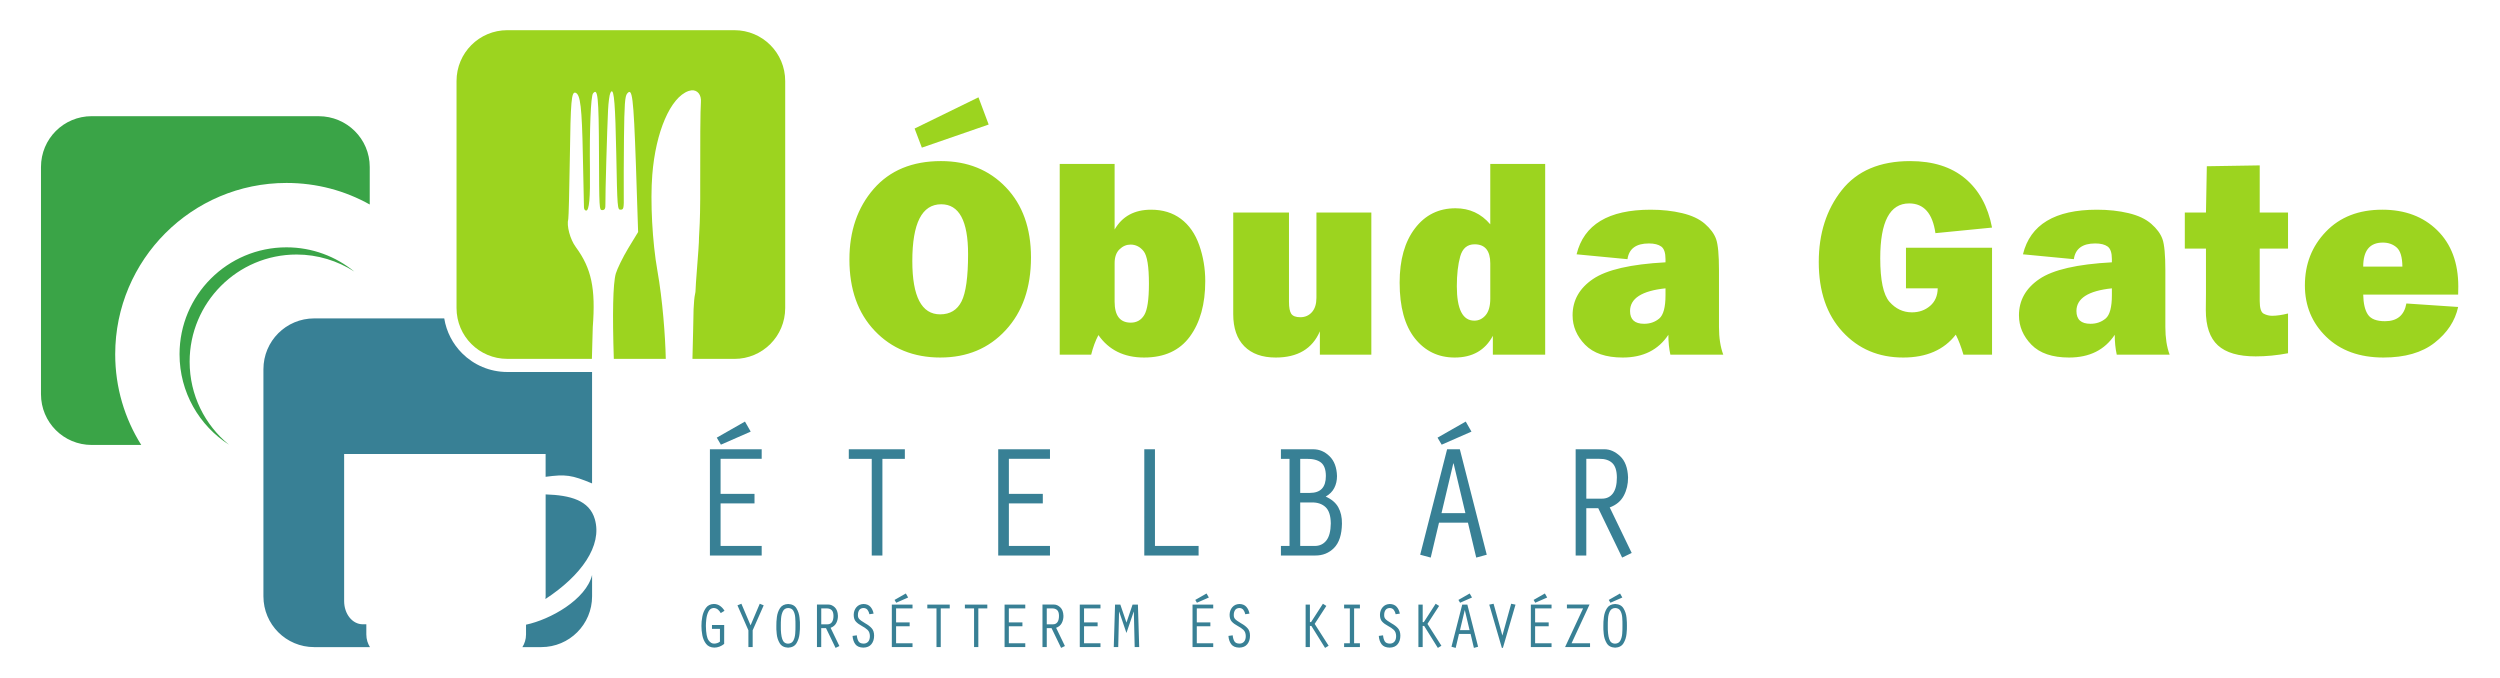
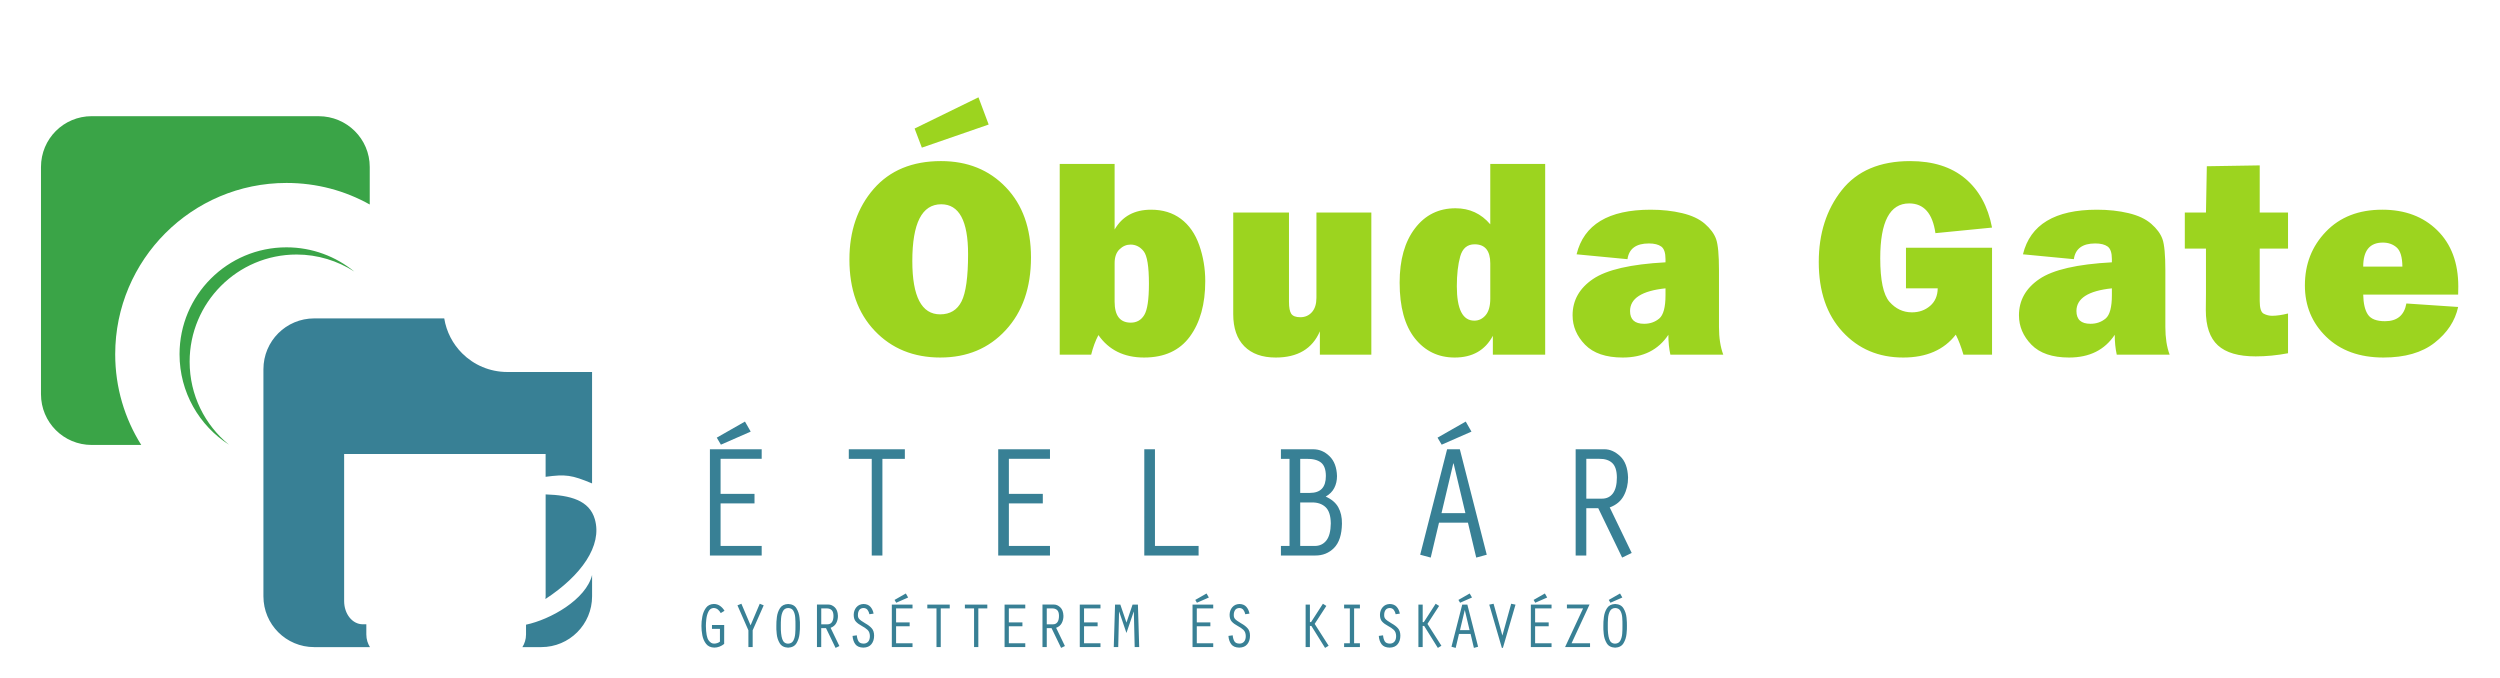
<svg xmlns="http://www.w3.org/2000/svg" xmlns:ns1="http://sodipodi.sourceforge.net/DTD/sodipodi-0.dtd" xmlns:ns2="http://www.inkscape.org/namespaces/inkscape" version="1.1" id="svg1" width="975.5" height="264.387" viewBox="0 0 975.501 264.387" ns1:docname="Obuda_Gate_Etelbar_logo_2025.svg" ns2:version="1.4 (1:1.4+202410161351+e7c3feb100)">
  <defs id="defs1">
    <clipPath clipPathUnits="userSpaceOnUse" id="clipPath2">
-       <path d="M -0.015,-0.202 H 841.875 V 595.073 H -0.015 Z" clip-rule="evenodd" id="path2" />
-     </clipPath>
+       </clipPath>
    <clipPath clipPathUnits="userSpaceOnUse" id="clipPath4">
      <path d="M -0.015,-0.202 H 841.875 V 595.073 H -0.015 Z" clip-rule="evenodd" id="path4" />
    </clipPath>
    <clipPath clipPathUnits="userSpaceOnUse" id="clipPath6">
      <path d="M -0.015,-0.202 H 841.875 V 595.073 H -0.015 Z" clip-rule="evenodd" id="path6" />
    </clipPath>
    <clipPath clipPathUnits="userSpaceOnUse" id="clipPath8">
      <path d="M -0.015,-0.202 H 841.875 V 595.073 H -0.015 Z" clip-rule="evenodd" id="path8" />
    </clipPath>
  </defs>
  <ns1:namedview id="namedview1" pagecolor="#ffffff" bordercolor="#000000" borderopacity="0.25" ns2:showpageshadow="2" ns2:pageopacity="0.0" ns2:pagecheckerboard="0" ns2:deskcolor="#d1d1d1" ns2:zoom="0.68688267" ns2:cx="344.30917" ns2:cy="13.830601" ns2:window-width="1920" ns2:window-height="1018" ns2:window-x="0" ns2:window-y="0" ns2:window-maximized="1" ns2:current-layer="layer-Pr7">
    <ns2:page x="0" y="0" ns2:label="1" id="page1" width="975.501" height="264.387" margin="0" bleed="0" />
  </ns1:namedview>
  <g id="layer-Pr7" ns2:groupmode="layer" ns2:label="Layer 1" transform="translate(-73.489,-264.926)">
-     <path id="path1" d="m 203.647,387.846 c -8.239,0 -14.88,-6.64 -14.88,-14.886 v -66.451 c 0,-8.239 6.634,-14.879 14.88,-14.879 l 24.746,3e-4 c 0.1,2.18 0.187,8.351 0.256,9.306 0.862,11.312 -0.368,17.166 -4.978,23.431 -1.675,2.28 -2.73,6.246 -2.193,8.214 0.112,0.456 0.319,8.52 0.456,17.922 0.231,16.535 0.45,19.458 1.68,19.021 1.405,-0.506 1.862,-4.223 2.13,-18.309 0.15,-7.802 0.312,-14.654 0.325,-15.204 0,-0.556 0.281,-0.981 0.65,-0.975 0.881,0.044 1.206,3.63 1.099,12.106 -0.143,11.556 0.25,21.376 0.9,22.188 1.393,1.73 1.687,-0.8 1.749,-17.597 0.063,-16.172 0.05,-16.585 0.975,-16.56 0.743,0.044 0.937,0.406 0.905,1.88 -0.056,2.674 0.525,22.55 0.775,27.429 0.112,2.255 0.412,4.448 0.65,4.922 0.131,0.256 0.206,0.443 0.325,0.512 0.793,0.518 1.143,-3.96 1.424,-18.053 0.312,-16.253 0.344,-16.591 1.293,-16.566 0.887,0.037 0.962,0.374 0.906,4.466 -0.032,2.467 0,9.938 0.062,16.566 0.113,9.832 0.288,12.162 0.912,12.931 1.518,1.886 1.868,-0.662 2.586,-20.895 l 0.643,-19.608 -2.911,-4.785 c -1.593,-2.649 -3.211,-5.991 -3.623,-7.377 -0.843,-2.967 -1.006,-11.868 -0.581,-24.973 l 15.21,-3e-4 c -0.131,6.603 -0.937,17.296 -2.461,25.872 -1.474,8.289 -2.111,20.283 -1.487,28.028 0.994,12.593 5.322,22.644 10.607,24.518 0.275,0.087 0.587,0.163 0.837,0.194 1.774,0.188 2.98,-1.299 2.786,-3.492 -0.169,-1.774 -0.237,-12.874 -0.2,-23.1 0.032,-7.609 -0.081,-11.912 -0.256,-14.555 -0.087,-1.274 -0.137,-2.792 -0.137,-3.304 0,-0.512 -0.237,-3.76 -0.512,-7.253 -0.281,-3.479 -0.475,-6.502 -0.456,-6.734 0.031,-0.213 -0.057,-0.868 -0.187,-1.412 -0.144,-0.543 -0.319,-2.436 -0.393,-4.21 -0.057,-1.774 -0.182,-10.231 -0.325,-14.16 v -0.394 l 12.265,-3e-4 c 8.239,0 14.879,6.64 14.879,14.886 v 66.451 c 0,8.245 -6.64,14.886 -14.879,14.886 l -66.458,-3e-4 v 0 h 0.006 z" style="fill:#9cd41f;fill-opacity:1;fill-rule:nonzero;stroke:none" transform="matrix(1.333,0,0,-1.333,0,793.701)" clip-path="url(#clipPath2)" />
+     <path id="path1" d="m 203.647,387.846 c -8.239,0 -14.88,-6.64 -14.88,-14.886 v -66.451 c 0,-8.239 6.634,-14.879 14.88,-14.879 l 24.746,3e-4 l 0.643,-19.608 -2.911,-4.785 c -1.593,-2.649 -3.211,-5.991 -3.623,-7.377 -0.843,-2.967 -1.006,-11.868 -0.581,-24.973 l 15.21,-3e-4 c -0.131,6.603 -0.937,17.296 -2.461,25.872 -1.474,8.289 -2.111,20.283 -1.487,28.028 0.994,12.593 5.322,22.644 10.607,24.518 0.275,0.087 0.587,0.163 0.837,0.194 1.774,0.188 2.98,-1.299 2.786,-3.492 -0.169,-1.774 -0.237,-12.874 -0.2,-23.1 0.032,-7.609 -0.081,-11.912 -0.256,-14.555 -0.087,-1.274 -0.137,-2.792 -0.137,-3.304 0,-0.512 -0.237,-3.76 -0.512,-7.253 -0.281,-3.479 -0.475,-6.502 -0.456,-6.734 0.031,-0.213 -0.057,-0.868 -0.187,-1.412 -0.144,-0.543 -0.319,-2.436 -0.393,-4.21 -0.057,-1.774 -0.182,-10.231 -0.325,-14.16 v -0.394 l 12.265,-3e-4 c 8.239,0 14.879,6.64 14.879,14.886 v 66.451 c 0,8.245 -6.64,14.886 -14.879,14.886 l -66.458,-3e-4 v 0 h 0.006 z" style="fill:#9cd41f;fill-opacity:1;fill-rule:nonzero;stroke:none" transform="matrix(1.333,0,0,-1.333,0,793.701)" clip-path="url(#clipPath2)" />
    <path id="path3" d="m 138.988,324.28 c -17.29,0 -31.302,-13.999 -31.302,-31.302 0,-11.113 5.766,-20.901 14.48,-26.473 -7.053,5.747 -11.525,14.492 -11.525,24.293 0,17.303 13.999,31.377 31.302,31.377 6.215,0 12.024,-1.861 16.89,-4.979 -5.391,4.416 -12.318,7.084 -19.846,7.084 z m -56.994,38.392 c -8.245,0 -14.867,-6.628 -14.867,-14.879 V 281.298 c 0,-8.245 6.621,-14.867 14.867,-14.867 H 96.48 c -4.841,7.708 -7.627,16.785 -7.627,26.548 0,27.679 22.463,50.148 50.135,50.148 8.87,0 17.134,-2.261 24.375,-6.309 v 10.975 c 0,8.245 -6.703,14.873 -14.948,14.873 l -66.42,-3e-4 v 0.006 z" style="fill:#3aa447;fill-opacity:1;fill-rule:nonzero;stroke:none" transform="matrix(1.333,0,0,-1.333,0,793.701)" clip-path="url(#clipPath4)" />
    <path id="path5" d="m 262.939,234.067 h 15.155 v 2.798 H 266.063 v 12.45 h 9.931 v 2.798 h -9.931 v 10.257 l 12.031,-2e-4 v 2.798 h -15.155 z m -34.49,-5.703 c -1.802,-7.227 -12.241,-13.04 -19.338,-14.542 v -2.867 c 0,-1.419 -0.424,-2.675 -1.063,-3.698 h 5.521 c 8.245,0 14.88,6.64 14.88,14.886 z m -13.598,23.594 v -29.86 c 0,-0.271 -0.04,-0.497 -0.063,-0.763 10.467,6.848 16.709,15.586 14.464,23.361 -1.6,5.536 -7.153,7.025 -14.402,7.262 z m -67.732,51.521 c -8.246,0 -14.879,-6.634 -14.879,-14.892 v -66.445 c 0,-8.245 6.633,-14.886 14.879,-14.886 l 16.309,3e-4 c -0.639,1.018 -1.063,2.279 -1.063,3.698 v 2.985 h -1.052 c -3.025,0 -5.445,3.008 -5.445,6.797 v 43.049 l 58.977,3e-4 v -6.676 c 5.898,0.791 7.611,0.548 13.598,-1.937 V 287.79 h -24.797 c -5.18,0 -9.86,2.088 -13.245,5.474 -2.711,2.711 -4.59,6.251 -5.231,10.216 z M 527.919,219.875 c -1.087,-0.044 -1.874,-0.443 -2.368,-1.199 -0.494,-0.756 -0.8,-1.631 -0.924,-2.617 -0.125,-0.987 -0.175,-1.843 -0.156,-2.561 -0.031,-0.587 0,-1.374 0.106,-2.374 0.094,-1 0.387,-1.905 0.875,-2.724 0.488,-0.818 1.312,-1.255 2.468,-1.305 1.149,0.05 1.961,0.487 2.455,1.312 0.493,0.825 0.781,1.736 0.88,2.73 0.1,0.993 0.138,1.78 0.113,2.355 0.031,0.594 -0.032,1.387 -0.113,2.38 -0.1,0.993 -0.393,1.899 -0.88,2.705 -0.487,0.825 -1.305,1.25 -2.455,1.299 z m 0,-1.174 c 0.719,-0.019 1.23,-0.293 1.537,-0.824 0.3,-0.531 0.487,-1.193 0.543,-1.986 0.056,-0.794 0.081,-1.587 0.063,-2.393 0,-0.75 0,-1.518 -0.074,-2.317 -0.063,-0.8 -0.25,-1.474 -0.556,-2.036 -0.306,-0.556 -0.806,-0.85 -1.518,-0.875 -0.856,0.006 -1.437,0.456 -1.73,1.355 -0.3,0.893 -0.438,2.18 -0.413,3.873 0,0.637 0,1.362 0.069,2.161 0.057,0.806 0.237,1.499 0.543,2.099 0.306,0.6 0.819,0.912 1.537,0.943 z m 1.437,4.254 -3.304,-1.886 0.487,-0.824 3.486,1.53 z m -16.091,-15.685 h 7.309 v 1.118 h -5.409 l 5.259,11.325 h -6.622 v -1.118 h 4.741 z m -10.019,0 h 6.059 v 1.118 h -4.81 v 4.978 h 3.972 v 1.118 h -3.972 v 4.104 h 4.81 v 1.118 h -6.059 z m 4.104,15.685 -3.298,-1.886 0.481,-0.824 3.492,1.53 z m -12.437,-12.312 -2.574,9.307 -1.268,-0.262 3.692,-12.662 h 0.3 l 3.692,12.662 -1.268,0.262 z m -9.308,0.468 0.968,-4.085 1.23,0.337 -3.148,12.343 h -1.493 l -3.154,-12.343 1.231,-0.337 0.968,4.085 z m -0.3,1.118 h -2.799 l 1.381,5.822 h 0.037 z m 0.037,10.725 -3.298,-1.886 0.487,-0.824 3.486,1.53 z m -13.761,-3.248 h -1.25 v -12.437 l 1.25,3e-4 v 6.19 h 0.431 l 4.01,-6.434 1.043,0.631 -4.085,6.396 3.411,5.26 -1.006,0.637 -3.467,-5.372 h -0.331 v 5.128 h -0.006 z m -6.684,-2.648 c -0.15,0.8 -0.456,1.468 -0.925,1.993 -0.469,0.524 -1.131,0.806 -2.005,0.824 -0.893,-0.025 -1.599,-0.35 -2.111,-0.956 -0.512,-0.612 -0.774,-1.349 -0.781,-2.217 0,-0.881 0.225,-1.549 0.655,-1.999 0.425,-0.456 1.006,-0.875 1.731,-1.262 0.662,-0.344 1.212,-0.725 1.655,-1.137 0.443,-0.412 0.675,-1.012 0.693,-1.805 0,-0.743 -0.181,-1.299 -0.518,-1.668 -0.338,-0.368 -0.781,-0.55 -1.33,-0.55 -0.731,0.013 -1.231,0.243 -1.493,0.693 -0.262,0.45 -0.425,1.024 -0.487,1.73 l -1.249,-0.169 c 0.075,-1.005 0.356,-1.824 0.837,-2.455 0.481,-0.631 1.268,-0.956 2.349,-0.974 1.043,0.025 1.83,0.362 2.349,1.018 0.525,0.656 0.781,1.487 0.781,2.486 0,0.931 -0.25,1.662 -0.712,2.174 -0.462,0.518 -1.087,0.993 -1.861,1.424 -0.95,0.556 -1.555,0.993 -1.818,1.312 -0.262,0.319 -0.374,0.712 -0.344,1.187 0,0.543 0.125,1 0.381,1.393 0.256,0.387 0.681,0.587 1.262,0.606 0.524,-0.019 0.918,-0.212 1.18,-0.568 0.263,-0.362 0.444,-0.781 0.537,-1.256 z m -14.636,-8.67 h -1.68 v -1.118 h 4.628 v 1.118 h -1.699 v 10.201 h 1.699 v 1.118 h -4.628 v -1.118 h 1.68 z m -11.694,11.319 h -1.25 v -12.437 l 1.25,3e-4 v 6.19 h 0.431 l 4.01,-6.434 1.043,0.631 -4.085,6.396 3.417,5.26 -1.005,0.637 -3.467,-5.372 h -0.338 v 5.128 h -0.006 z m -17.684,-2.648 c -0.156,0.8 -0.456,1.468 -0.925,1.993 -0.469,0.524 -1.137,0.806 -2.005,0.824 -0.893,-0.025 -1.599,-0.35 -2.111,-0.956 -0.512,-0.612 -0.768,-1.349 -0.781,-2.217 0,-0.881 0.231,-1.549 0.656,-1.999 0.425,-0.456 1.005,-0.875 1.73,-1.262 0.662,-0.344 1.212,-0.725 1.656,-1.137 0.443,-0.412 0.674,-1.012 0.693,-1.805 0,-0.743 -0.181,-1.299 -0.518,-1.668 -0.337,-0.368 -0.781,-0.55 -1.33,-0.55 -0.731,0.013 -1.231,0.243 -1.493,0.693 -0.262,0.45 -0.425,1.024 -0.487,1.73 l -1.249,-0.169 c 0.074,-1.005 0.356,-1.824 0.837,-2.455 0.481,-0.631 1.268,-0.956 2.349,-0.974 1.044,0.025 1.83,0.362 2.349,1.018 0.525,0.656 0.781,1.487 0.781,2.486 0,0.931 -0.25,1.662 -0.719,2.174 -0.462,0.518 -1.081,0.993 -1.861,1.424 -0.949,0.556 -1.555,0.993 -1.818,1.312 -0.262,0.319 -0.381,0.712 -0.349,1.187 0,0.543 0.125,1 0.381,1.393 0.256,0.387 0.681,0.587 1.262,0.606 0.524,-0.019 0.918,-0.212 1.18,-0.568 0.263,-0.362 0.444,-0.781 0.537,-1.256 z m -16.672,-9.788 h 6.059 v 1.118 h -4.81 v 4.978 h 3.973 v 1.118 h -3.973 v 4.104 h 4.81 v 1.118 h -6.059 z m 4.104,15.685 -3.298,-1.886 0.481,-0.824 3.492,1.53 z m -23.443,-8.526 -1.793,5.278 -1.549,-3e-4 -0.375,-12.437 1.305,3e-4 0.244,10.369 h 0.037 l 2.124,-6.247 2.13,6.247 h 0.038 l 0.243,-10.369 h 1.324 l -0.375,12.437 -1.568,-3e-4 z m -13.667,-7.159 h 6.059 v 1.118 h -4.81 v 4.978 h 3.973 v 1.118 h -3.973 v 4.104 h 4.81 v 1.118 h -6.059 z m -9.664,11.319 h 1.53 c 0.637,0.013 1.137,-0.15 1.499,-0.481 0.363,-0.331 0.544,-0.9 0.55,-1.699 0,-0.837 -0.162,-1.462 -0.468,-1.868 -0.306,-0.412 -0.737,-0.612 -1.281,-0.612 h -1.83 z m -1.249,-11.319 h 1.249 v 5.541 h 1.399 l 2.798,-5.784 1.118,0.543 -2.574,5.335 c 0.756,0.275 1.305,0.737 1.643,1.374 0.337,0.637 0.506,1.349 0.5,2.13 -0.044,1.118 -0.35,1.949 -0.931,2.493 -0.581,0.543 -1.193,0.812 -1.849,0.812 h -3.361 v -12.443 h 0.007 z m -11.101,0 h 6.06 v 1.118 h -4.81 v 4.978 h 3.973 v 1.118 h -3.973 v 4.104 h 4.81 v 1.118 h -6.06 z m -8.932,0 h 1.249 v 11.319 h 2.63 v 1.118 h -6.565 v -1.118 h 2.686 z m -11,0 h 1.25 v 11.319 h 2.63 v 1.118 h -6.565 v -1.118 h 2.686 z m -13.074,0 h 6.059 v 1.118 h -4.81 v 4.978 h 3.973 v 1.118 h -3.973 v 4.104 h 4.81 v 1.118 h -6.059 z m 4.104,15.685 -3.305,-1.886 0.488,-0.824 3.486,1.53 z m -9.439,-5.897 c -0.15,0.8 -0.456,1.468 -0.924,1.993 -0.468,0.524 -1.131,0.806 -2.005,0.824 -0.893,-0.025 -1.599,-0.35 -2.111,-0.956 -0.512,-0.612 -0.768,-1.349 -0.781,-2.217 0,-0.881 0.225,-1.549 0.656,-1.999 0.425,-0.456 1.006,-0.875 1.73,-1.262 0.662,-0.344 1.212,-0.725 1.655,-1.137 0.444,-0.412 0.674,-1.012 0.694,-1.805 0,-0.743 -0.181,-1.299 -0.518,-1.668 -0.337,-0.368 -0.781,-0.55 -1.331,-0.55 -0.731,0.013 -1.231,0.243 -1.493,0.693 -0.263,0.45 -0.425,1.024 -0.487,1.73 l -1.25,-0.169 c 0.075,-1.005 0.357,-1.824 0.837,-2.455 0.481,-0.631 1.268,-0.956 2.349,-0.974 1.043,0.025 1.83,0.362 2.349,1.018 0.525,0.656 0.781,1.487 0.781,2.486 0,0.931 -0.249,1.662 -0.712,2.174 -0.462,0.518 -1.081,0.993 -1.861,1.424 -0.949,0.556 -1.549,0.993 -1.818,1.312 -0.263,0.319 -0.381,0.712 -0.344,1.187 0,0.543 0.125,1 0.381,1.393 0.263,0.387 0.681,0.587 1.262,0.606 0.525,-0.019 0.918,-0.212 1.181,-0.568 0.262,-0.362 0.443,-0.781 0.537,-1.256 z m -15.329,1.53 h 1.531 c 0.643,0.013 1.143,-0.15 1.505,-0.481 0.356,-0.331 0.543,-0.9 0.55,-1.699 0,-0.837 -0.163,-1.462 -0.469,-1.868 -0.306,-0.412 -0.737,-0.612 -1.28,-0.612 h -1.831 v 4.66 h -0.006 z m -1.249,-11.319 h 1.249 v 5.541 h 1.399 l 2.799,-5.784 1.118,0.543 -2.574,5.335 c 0.756,0.275 1.306,0.737 1.649,1.374 0.338,0.637 0.506,1.349 0.5,2.13 -0.038,1.118 -0.35,1.949 -0.925,2.493 -0.581,0.543 -1.199,0.812 -1.855,0.812 h -3.361 z m -8.433,12.605 c -1.087,-0.044 -1.881,-0.443 -2.374,-1.199 -0.493,-0.756 -0.8,-1.631 -0.925,-2.617 -0.124,-0.987 -0.175,-1.843 -0.156,-2.561 -0.031,-0.587 0,-1.374 0.106,-2.374 0.094,-1 0.387,-1.905 0.875,-2.724 0.487,-0.818 1.312,-1.255 2.467,-1.305 1.143,0.05 1.962,0.487 2.455,1.312 0.488,0.825 0.781,1.736 0.881,2.73 0.1,0.993 0.143,1.78 0.118,2.355 0.032,0.594 0,1.387 -0.118,2.38 -0.1,0.993 -0.393,1.899 -0.881,2.705 -0.481,0.825 -1.305,1.25 -2.448,1.299 z m 0,-1.174 c 0.718,-0.019 1.231,-0.293 1.53,-0.824 0.3,-0.531 0.487,-1.193 0.543,-1.986 0.062,-0.794 0.081,-1.587 0.069,-2.393 0,-0.75 0,-1.518 -0.075,-2.317 -0.063,-0.8 -0.25,-1.474 -0.55,-2.036 -0.306,-0.556 -0.812,-0.85 -1.518,-0.875 -0.856,0.006 -1.43,0.456 -1.73,1.355 -0.3,0.893 -0.437,2.18 -0.412,3.873 0,0.637 0,1.362 0.069,2.161 0.063,0.806 0.237,1.499 0.543,2.099 0.3,0.6 0.812,0.912 1.53,0.943 z m -11,-5.072 -2.686,6.322 -1.156,-0.469 3.205,-7.309 v -4.903 h 1.25 v 4.903 l 3.229,7.309 -1.156,0.469 z m -7.721,0.094 h -3.579 v -1.118 l 2.33,-3e-4 v -3.748 c -0.219,-0.181 -0.481,-0.319 -0.781,-0.418 -0.293,-0.1 -0.575,-0.156 -0.843,-0.156 -0.644,-0.05 -1.212,0.275 -1.705,0.974 -0.493,0.7 -0.75,2.093 -0.781,4.173 0,0.531 0.031,1.206 0.125,2.024 0.094,0.818 0.299,1.562 0.625,2.211 0.325,0.656 0.825,1.006 1.506,1.043 0.493,-0.013 0.906,-0.162 1.25,-0.443 0.343,-0.287 0.624,-0.637 0.843,-1.05 l 1.099,0.675 c -0.344,0.581 -0.775,1.056 -1.293,1.424 -0.518,0.368 -1.124,0.562 -1.823,0.575 -1.018,-0.037 -1.793,-0.418 -2.318,-1.149 -0.525,-0.725 -0.881,-1.587 -1.062,-2.567 -0.181,-0.987 -0.269,-1.886 -0.256,-2.704 0,-0.862 0.074,-1.774 0.262,-2.748 0.188,-0.975 0.556,-1.812 1.099,-2.511 0.543,-0.7 1.343,-1.068 2.399,-1.099 0.525,0 1.037,0.1 1.537,0.294 0.499,0.194 0.949,0.456 1.355,0.787 z m 252.356,48.648 h 3.823 c 1.599,0.025 2.848,-0.375 3.754,-1.206 0.899,-0.831 1.361,-2.249 1.374,-4.248 0,-2.093 -0.406,-3.654 -1.175,-4.679 -0.775,-1.024 -1.843,-1.53 -3.204,-1.524 l -4.566,3e-4 v 11.656 h -0.006 z m -3.123,-28.303 h 3.123 v 13.849 h 3.498 l 6.996,-14.455 2.799,1.355 -6.434,13.33 c 1.899,0.7 3.267,1.843 4.117,3.442 0.843,1.593 1.261,3.367 1.249,5.328 -0.093,2.792 -0.869,4.866 -2.318,6.228 -1.449,1.355 -2.992,2.03 -4.628,2.03 l -8.395,3e-4 v -31.108 h -0.006 z m -31.52,9.607 2.423,-10.213 3.08,0.837 -7.877,30.864 h -3.729 l -7.877,-30.864 3.08,-0.837 2.424,10.213 z m -0.744,2.799 h -6.996 l 3.448,14.542 h 0.094 z m 0.093,26.804 -8.251,-4.71 1.212,-2.055 8.72,3.823 z m -48.448,-36.411 v 12.731 l 3.404,-3e-4 c 1.662,0.032 2.992,-0.418 3.998,-1.349 1.006,-0.931 1.525,-2.53 1.549,-4.804 -0.038,-2.255 -0.456,-3.917 -1.306,-4.985 -0.849,-1.068 -1.986,-1.599 -3.404,-1.593 z m 0,15.523 v 9.976 h 1.818 c 1.893,0.031 3.311,-0.331 4.26,-1.081 0.949,-0.75 1.431,-2.068 1.431,-3.948 0,-1.637 -0.375,-2.867 -1.15,-3.698 -0.768,-0.831 -1.955,-1.243 -3.56,-1.249 z m 4.385,-18.321 c 2.205,-0.019 4.048,0.725 5.528,2.23 1.481,1.506 2.249,3.866 2.305,7.09 0.031,1.868 -0.337,3.461 -1.068,4.785 -0.731,1.324 -1.962,2.374 -3.692,3.142 1.137,0.643 1.974,1.481 2.511,2.518 0.537,1.037 0.8,2.205 0.8,3.498 -0.075,2.511 -0.8,4.441 -2.174,5.79 -1.374,1.35 -2.948,2.03 -4.729,2.043 h -9.514 v -2.798 h 2.517 v -25.505 l -2.517,3e-4 v -2.798 h 10.032 v 0.006 z m -50.029,0 h 15.898 v 2.798 h -12.774 v 28.303 l -3.123,-3e-4 z m -42.758,0 h 15.154 v 2.798 h -12.031 v 12.45 h 9.932 v 2.798 h -9.932 v 10.257 l 12.031,-2e-4 v 2.798 h -15.154 z m -37.023,0 h 3.123 v 28.297 l 6.571,-3e-4 v 2.798 H 303.592 v -2.798 h 6.715 z m -37.111,39.21 -8.252,-4.71 1.212,-2.055 8.72,3.823 z" style="fill:#388095;fill-opacity:1;fill-rule:nonzero;stroke:none" transform="matrix(1.333,0,0,-1.333,0,793.701)" clip-path="url(#clipPath6)" />
    <path id="path7" d="m 330.405,292.024 c -7.854,0 -14.257,2.608 -19.209,7.812 -4.952,5.203 -7.422,12.164 -7.422,20.883 0,8.329 2.372,15.22 7.101,20.661 4.73,5.426 11.3,8.147 19.697,8.147 7.77,0 14.117,-2.566 19.014,-7.687 4.897,-5.12 7.338,-11.956 7.338,-20.507 0,-8.857 -2.47,-15.958 -7.408,-21.299 -4.938,-5.344 -11.299,-8.008 -19.111,-8.008 z m -0.071,12.638 c 2.902,0 4.995,1.27 6.265,3.794 1.268,2.526 1.911,7.144 1.911,13.853 0,9.723 -2.624,14.577 -7.854,14.577 -5.651,0 -8.468,-5.537 -8.468,-16.628 0,-10.393 2.72,-15.596 8.146,-15.596 z m -7.477,54.392 18.694,9.137 2.986,-7.966 -19.558,-6.765 z m 51.684,-66.194 h -9.207 v 55.829 h 16.07 V 329.495 c 2.232,3.864 5.79,5.802 10.673,5.802 3.43,0 6.346,-0.893 8.745,-2.692 2.4,-1.8 4.185,-4.366 5.357,-7.7 1.172,-3.349 1.758,-6.851 1.758,-10.533 0,-6.697 -1.493,-12.096 -4.492,-16.196 -2.998,-4.101 -7.477,-6.152 -13.404,-6.152 -5.859,0 -10.324,2.19 -13.38,6.571 -0.864,-1.633 -1.576,-3.544 -2.12,-5.734 z m 6.864,15.512 c 0,-4.088 1.576,-6.138 4.73,-6.138 1.716,0 3.04,0.741 3.946,2.232 0.907,1.479 1.367,4.534 1.367,9.18 0,5.036 -0.515,8.202 -1.549,9.499 -1.032,1.298 -2.314,1.94 -3.835,1.94 -1.199,0 -2.274,-0.46 -3.236,-1.395 -0.949,-0.922 -1.423,-2.274 -1.423,-4.046 z m 75.148,26.087 v -41.6 h -15.066 v 6.836 c -2.205,-5.12 -6.516,-7.673 -12.932,-7.673 -3.948,0 -7.003,1.101 -9.178,3.292 -2.164,2.19 -3.251,5.328 -3.251,9.416 v 29.728 h 16.322 v -26.171 c 0,-1.646 0.223,-2.789 0.667,-3.46 0.462,-0.668 1.34,-1.004 2.651,-1.004 1.395,0 2.526,0.502 3.405,1.493 0.878,0.991 1.312,2.4 1.312,4.2 v 24.943 z m 50.888,-41.6 h -15.317 v 5.524 c -2.26,-4.241 -5.984,-6.36 -11.175,-6.36 -4.785,0 -8.663,1.869 -11.648,5.607 -2.972,3.754 -4.464,9.195 -4.464,16.322 0,6.669 1.492,11.969 4.492,15.889 2.985,3.921 6.947,5.874 11.873,5.874 4.115,0 7.504,-1.564 10.168,-4.702 v 17.675 h 16.071 z m -16.071,26.715 c 0,3.725 -1.534,5.594 -4.588,5.594 -2.149,0 -3.545,-1.186 -4.215,-3.557 -0.654,-2.372 -0.989,-5.273 -0.989,-8.704 0,-6.726 1.702,-10.087 5.12,-10.087 1.297,0 2.398,0.529 3.305,1.589 0.907,1.062 1.367,2.694 1.367,4.871 z m 68.202,-26.715 h -15.483 c -0.392,1.772 -0.587,3.711 -0.587,5.818 -2.944,-4.438 -7.394,-6.655 -13.364,-6.655 -4.912,0 -8.58,1.255 -11.021,3.752 -2.442,2.511 -3.654,5.371 -3.654,8.607 0,4.381 1.992,7.923 5.984,10.63 3.989,2.707 11.062,4.34 21.217,4.884 v 0.948 c 0,1.84 -0.419,3.069 -1.24,3.67 -0.823,0.599 -2.037,0.906 -3.627,0.906 -3.74,0 -5.833,-1.534 -6.264,-4.604 l -14.9,1.423 c 2.123,8.706 9.347,13.058 21.68,13.058 3.348,0 6.417,-0.335 9.221,-1.005 2.805,-0.669 5.022,-1.702 6.654,-3.124 1.633,-1.424 2.734,-2.915 3.292,-4.492 0.558,-1.59 0.837,-4.631 0.837,-9.123 v -16.6 c 0,-3.153 0.418,-5.859 1.256,-8.092 z m -16.908,19.418 c -6.919,-0.724 -10.379,-2.943 -10.379,-6.64 0,-2.496 1.368,-3.738 4.116,-3.738 1.731,0 3.209,0.515 4.436,1.547 1.214,1.033 1.827,3.307 1.827,6.836 z m 95.583,11.887 v -31.304 h -8.369 c -0.684,2.316 -1.423,4.268 -2.246,5.859 -3.459,-4.464 -8.593,-6.696 -15.387,-6.696 -7.198,0 -13.126,2.51 -17.76,7.545 -4.645,5.024 -6.96,11.831 -6.96,20.409 0,8.343 2.247,15.346 6.723,21.024 4.494,5.678 11.16,8.524 20.033,8.524 6.654,0 12.011,-1.688 16.069,-5.065 4.06,-3.389 6.697,-8.173 7.896,-14.396 l -16.571,-1.633 c -0.824,5.805 -3.391,8.706 -7.687,8.706 -5.65,0 -8.467,-5.343 -8.467,-16.029 0,-6.458 0.906,-10.712 2.706,-12.777 1.812,-2.051 3.991,-3.082 6.57,-3.082 2.078,0 3.85,0.627 5.316,1.883 1.464,1.255 2.203,2.971 2.231,5.146 h -9.29 v 11.887 z m 51.991,-31.304 h -15.483 c -0.391,1.772 -0.588,3.711 -0.588,5.818 -2.943,-4.438 -7.392,-6.655 -13.363,-6.655 -4.912,0 -8.58,1.255 -11.021,3.752 -2.44,2.511 -3.654,5.371 -3.654,8.607 0,4.381 1.994,7.923 5.984,10.63 3.989,2.707 11.063,4.34 21.217,4.884 v 0.948 c 0,1.84 -0.419,3.069 -1.24,3.67 -0.823,0.599 -2.037,0.906 -3.628,0.906 -3.737,0 -5.831,-1.534 -6.264,-4.604 l -14.899,1.423 c 2.121,8.706 9.347,13.058 21.678,13.058 3.349,0 6.417,-0.335 9.221,-1.005 2.804,-0.669 5.024,-1.702 6.654,-3.124 1.633,-1.424 2.734,-2.915 3.292,-4.492 0.559,-1.59 0.839,-4.631 0.839,-9.123 v -16.6 c 0,-3.153 0.417,-5.859 1.254,-8.092 z m -16.908,19.418 c -6.919,-0.724 -10.377,-2.943 -10.377,-6.64 0,-2.496 1.366,-3.738 4.114,-3.738 1.731,0 3.209,0.515 4.438,1.547 1.212,1.033 1.826,3.307 1.826,6.836 z m 51.56,22.182 v -10.547 h -8.288 v -15.331 c 0,-2.106 0.39,-3.346 1.186,-3.739 0.781,-0.403 1.605,-0.6 2.441,-0.6 1.312,0 2.86,0.223 4.661,0.671 v -11.635 c -3.211,-0.614 -6.377,-0.92 -9.474,-0.92 -5.022,0 -8.706,1.074 -11.062,3.235 -2.343,2.15 -3.53,5.596 -3.53,10.31 l 0.043,4.869 v 13.14 h -6.194 v 10.547 h 6.194 l 0.251,13.558 15.484,0.252 v -13.81 z m 34.649,-26.616 15.149,-1.018 c -0.892,-4.103 -3.194,-7.589 -6.89,-10.477 -3.683,-2.888 -8.678,-4.324 -14.969,-4.324 -7.003,0 -12.583,2.023 -16.755,6.067 -4.171,4.046 -6.248,9.069 -6.248,15.054 0,6.222 2.051,11.466 6.165,15.736 4.117,4.282 9.611,6.417 16.476,6.417 6.64,0 12.01,-2.009 16.112,-6.04 4.101,-4.032 6.152,-9.516 6.152,-16.447 0,-0.573 -0.014,-1.368 -0.043,-2.372 h -27.789 c 0.056,-2.638 0.516,-4.591 1.395,-5.873 0.866,-1.269 2.526,-1.911 4.98,-1.911 3.559,0 5.637,1.729 6.264,5.191 z m -1.171,10.796 c -0.03,2.777 -0.588,4.646 -1.674,5.595 -1.089,0.962 -2.443,1.436 -4.061,1.436 -3.822,0 -5.734,-2.344 -5.734,-7.031 z" style="fill:#9cd41f;fill-opacity:1;fill-rule:nonzero;stroke:none" transform="matrix(1.333,0,0,-1.333,0,793.701)" clip-path="url(#clipPath8)" />
  </g>
</svg>